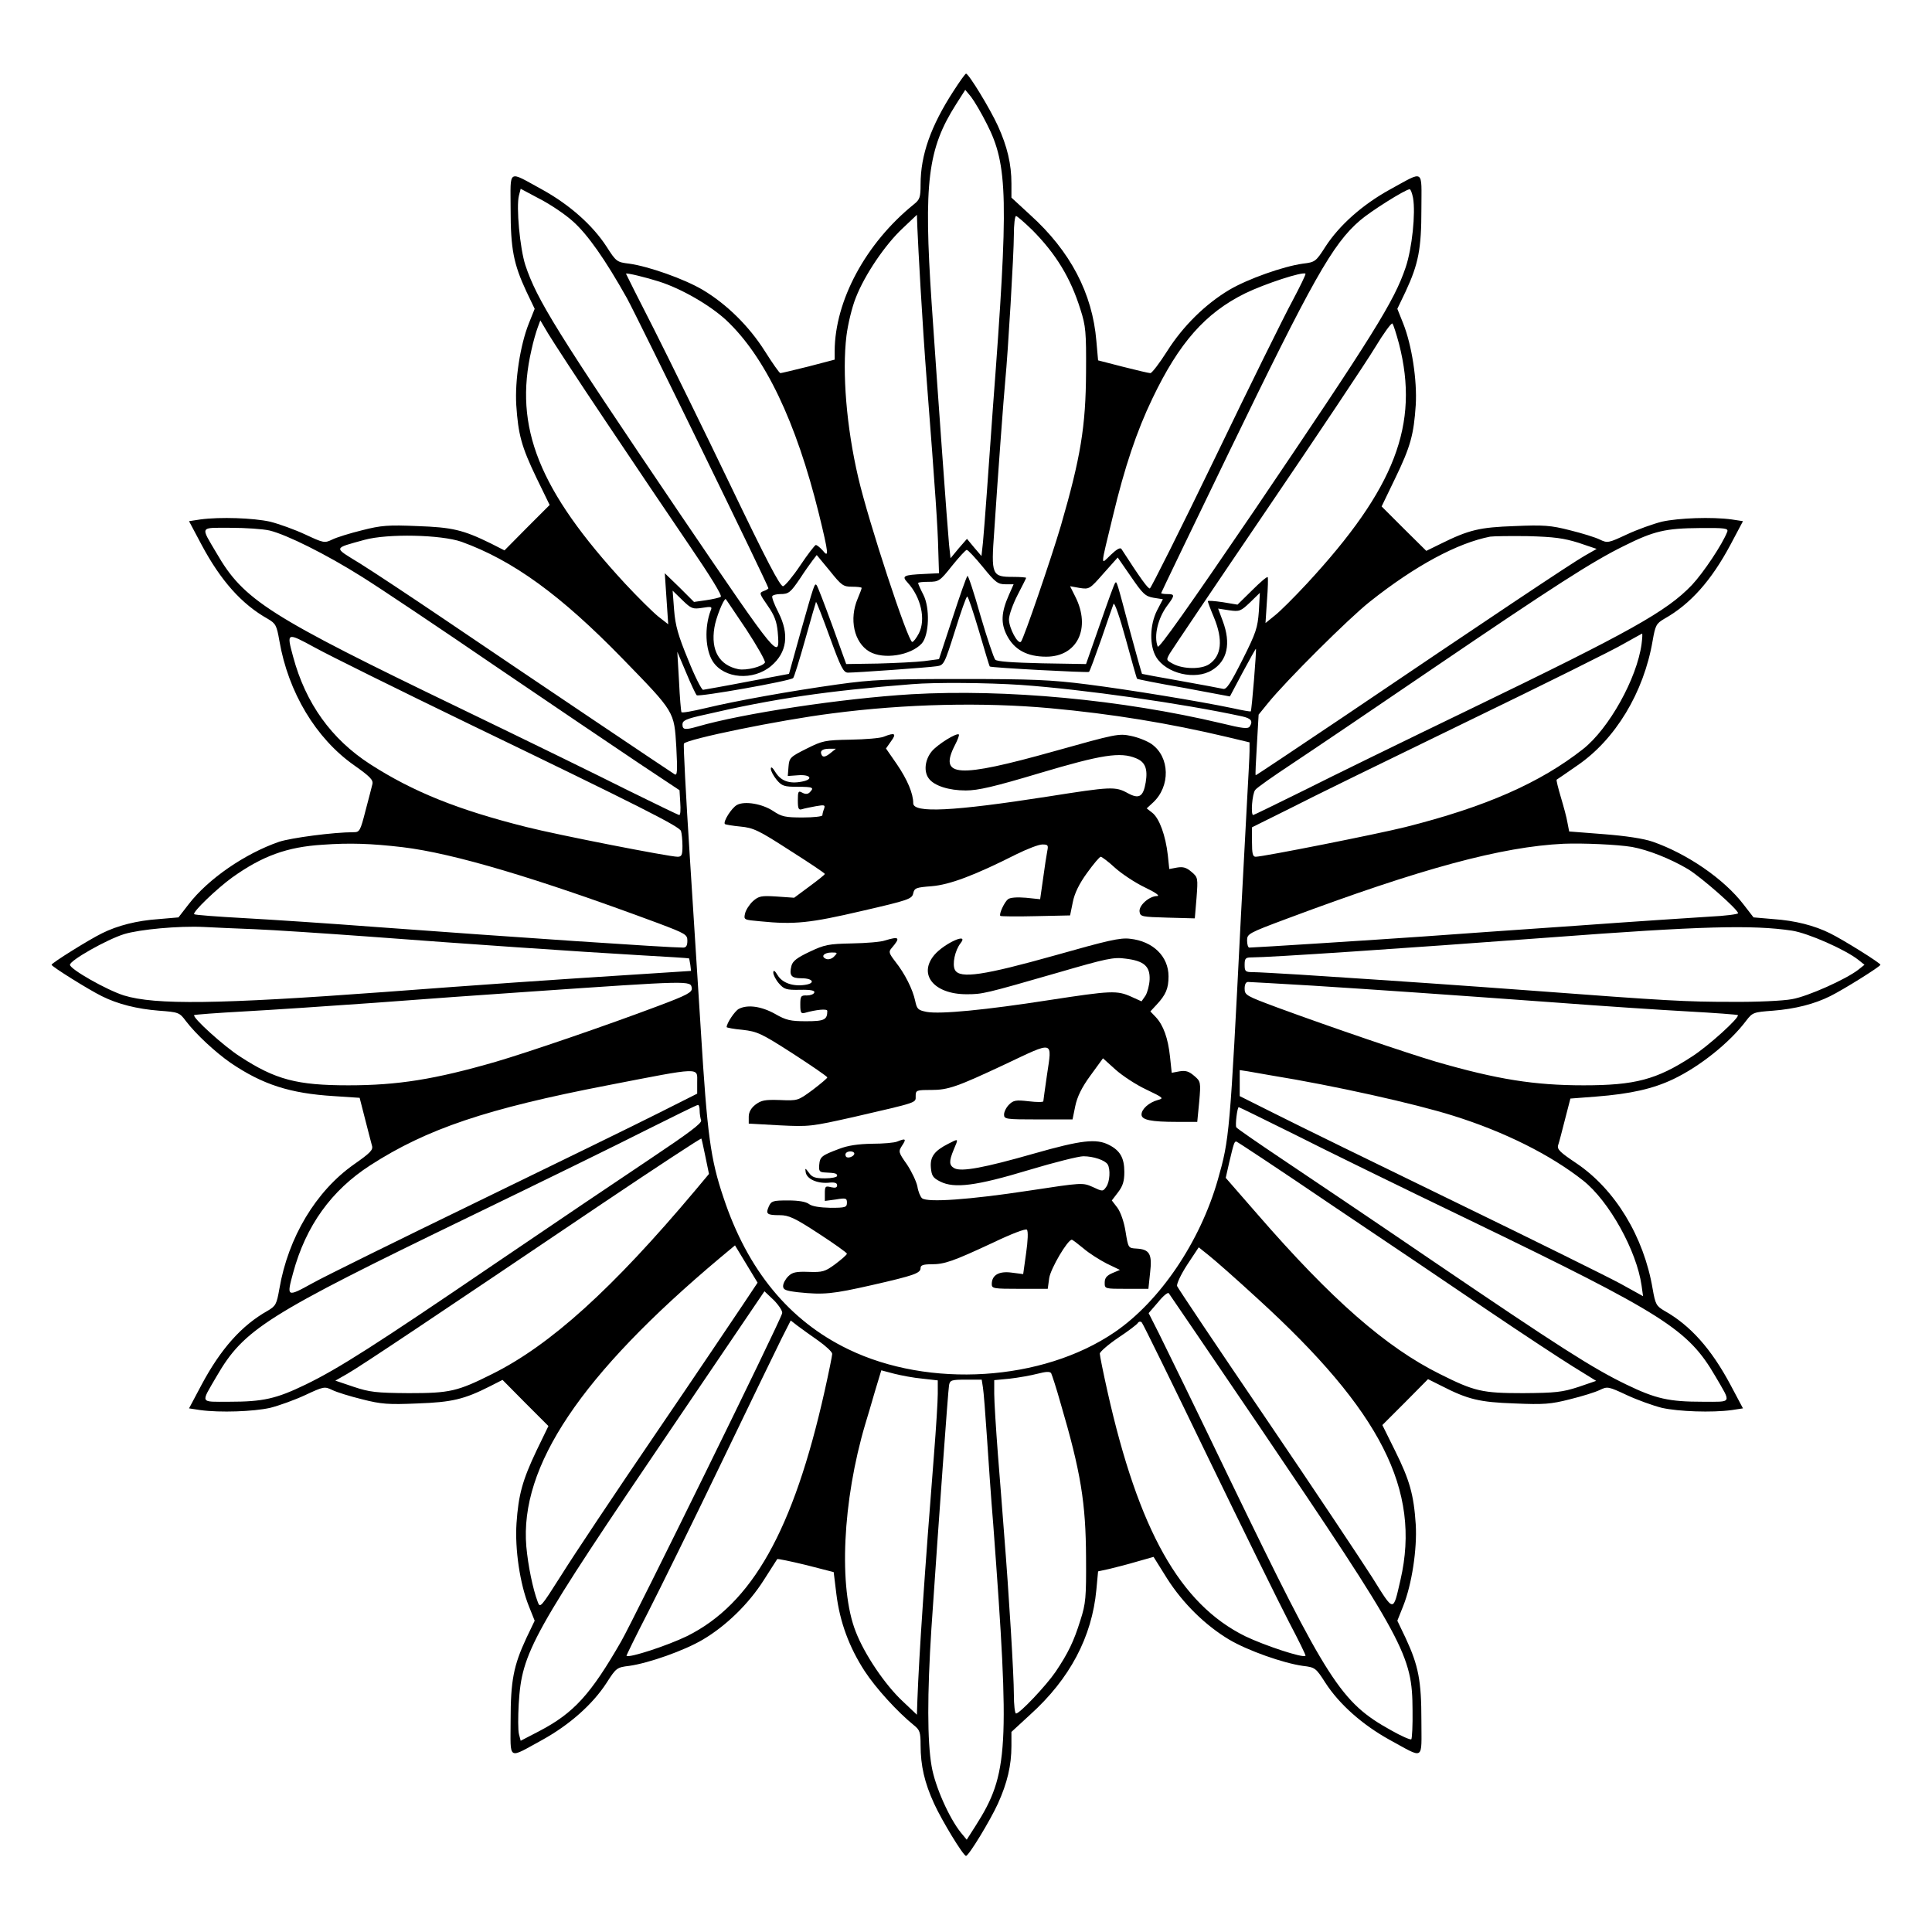
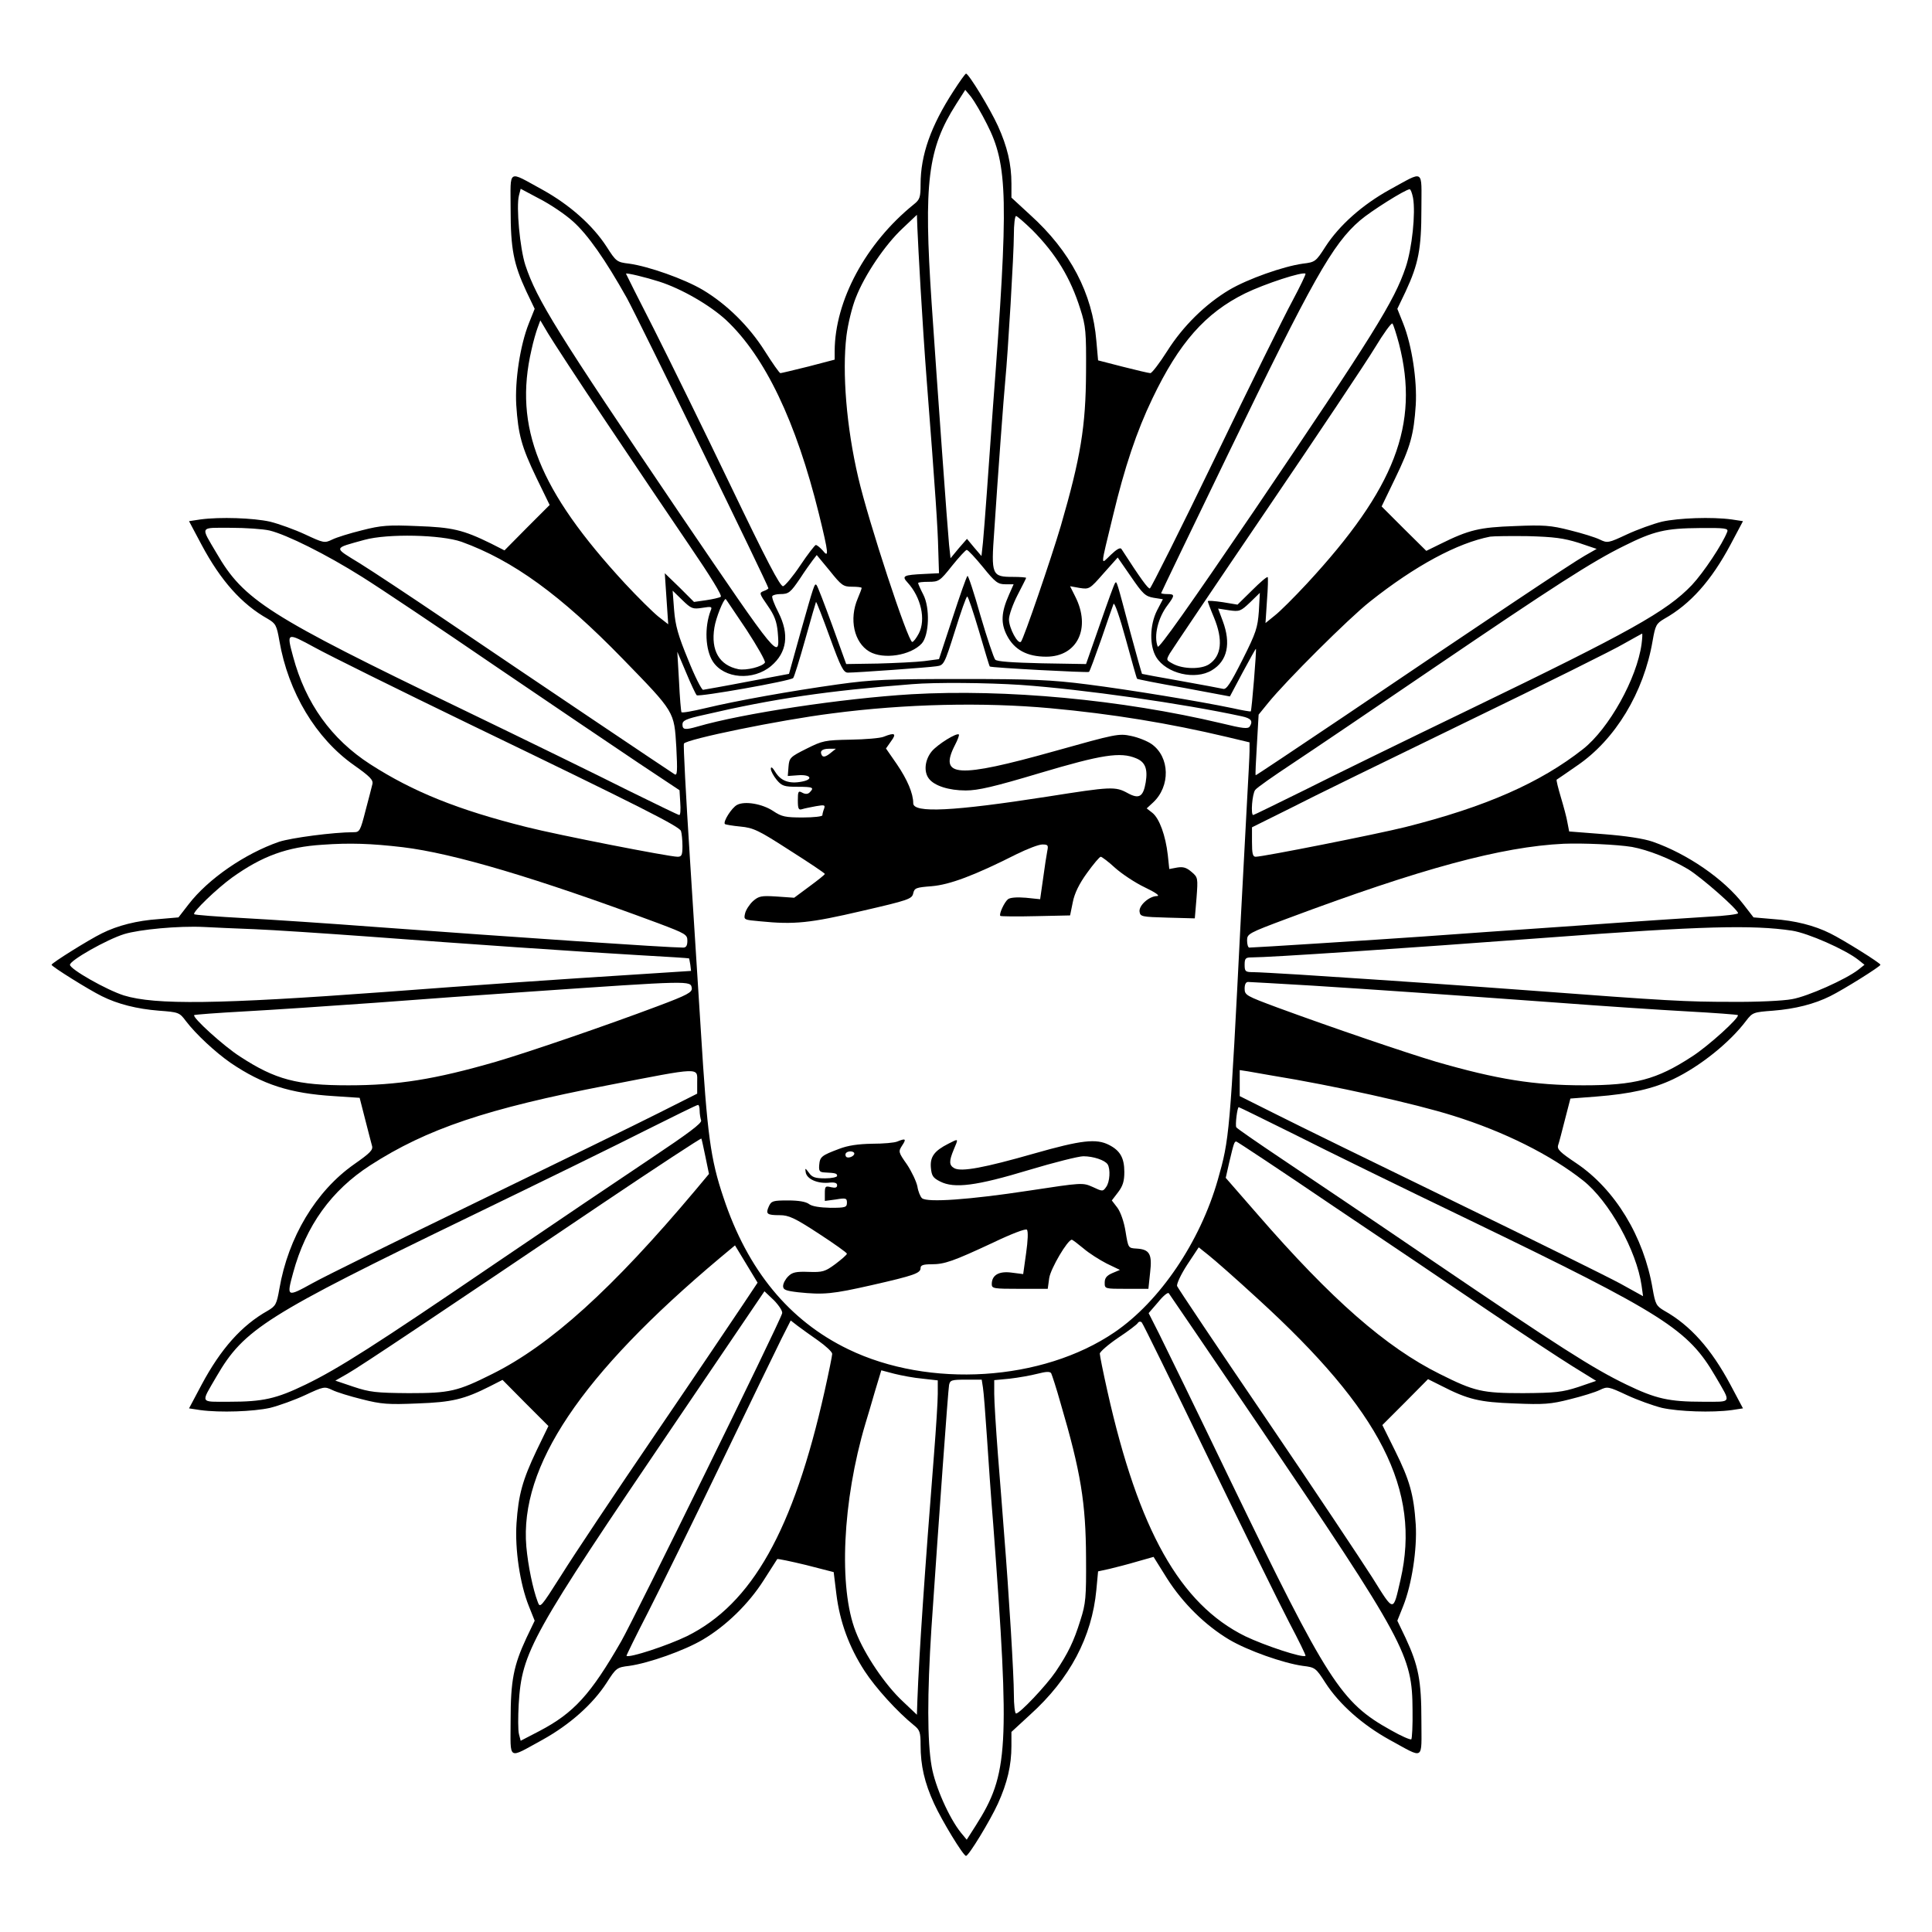
<svg xmlns="http://www.w3.org/2000/svg" version="1.0" width="787pt" height="787pt" viewBox="0 0 787 787" preserveAspectRatio="xMidYMid meet">
  <g transform="translate(0,787) scale(0.1,-0.1)" fill="#000000" stroke="none">
    <path d="M3884 7499 c-92 -142 -134 -260 -134 -380 0 -52 -3 -62 -27 -81 -197 -159 -322 -393 -323 -598 l0 -35 -107 -28 c-60 -15 -111 -27 -114 -27 -4 0 -32 40 -63 89 -65 103 -156 192 -253 250 -76 45 -221 96 -300 107 -50 6 -53 8 -92 69 -57 88 -151 171 -261 232 -145 79 -130 88 -130 -79 0 -162 12 -223 64 -335 l34 -71 -24 -60 c-35 -88 -57 -231 -51 -332 8 -120 21 -169 82 -296 l54 -111 -92 -92 -92 -93 -55 28 c-114 56 -158 66 -300 71 -118 5 -147 3 -225 -17 -49 -12 -104 -29 -122 -38 -31 -15 -35 -14 -110 21 -43 20 -107 43 -143 52 -68 15 -203 20 -284 9 l-46 -7 51 -96 c78 -146 163 -242 270 -302 32 -19 36 -26 47 -89 36 -210 149 -398 304 -507 65 -46 79 -60 75 -77 -3 -12 -15 -60 -28 -108 -21 -82 -24 -88 -48 -88 -83 0 -255 -23 -304 -39 -139 -48 -289 -151 -369 -255 l-41 -53 -81 -7 c-88 -6 -167 -26 -231 -58 -53 -26 -205 -121 -205 -128 0 -7 152 -102 205 -128 64 -32 143 -52 232 -59 80 -6 84 -7 110 -42 41 -54 121 -128 183 -171 130 -88 241 -124 420 -135 l105 -7 22 -86 c12 -48 25 -96 28 -108 6 -18 -6 -30 -73 -77 -155 -109 -268 -297 -304 -507 -11 -63 -15 -70 -47 -89 -107 -60 -192 -156 -270 -302 l-51 -96 46 -7 c81 -11 216 -6 284 9 36 9 100 32 143 52 75 35 79 36 110 21 18 -9 73 -26 122 -38 78 -20 107 -22 225 -17 142 5 191 17 296 70 l51 26 93 -94 94 -94 -48 -99 c-58 -122 -74 -181 -82 -297 -7 -106 14 -247 50 -337 l24 -60 -34 -71 c-52 -112 -64 -173 -64 -335 0 -167 -15 -158 130 -79 110 61 204 144 261 232 39 61 42 63 92 69 79 11 224 62 300 107 95 56 187 146 248 242 29 45 54 84 55 86 2 2 55 -9 117 -24 l113 -29 11 -90 c14 -113 52 -216 115 -313 45 -69 133 -166 201 -221 24 -19 27 -29 27 -81 0 -83 16 -153 55 -238 32 -70 119 -213 130 -213 11 0 98 143 130 213 38 84 55 155 55 235 l0 57 76 70 c162 146 252 317 270 509 l7 75 46 10 c25 6 76 19 113 30 l67 19 55 -88 c65 -102 156 -191 253 -249 76 -45 221 -96 300 -107 50 -6 53 -8 92 -69 57 -88 151 -171 261 -232 145 -79 130 -88 130 79 0 162 -12 223 -64 335 l-34 71 24 60 c35 88 57 231 51 332 -8 122 -25 181 -84 300 l-52 105 93 93 93 94 54 -27 c109 -56 156 -67 299 -72 118 -5 147 -3 225 17 49 12 104 29 122 38 31 15 35 14 110 -21 43 -20 107 -43 143 -52 68 -15 203 -20 284 -9 l46 7 -51 96 c-78 146 -163 242 -270 302 -32 19 -36 26 -47 89 -36 213 -153 405 -310 511 -67 45 -80 57 -75 74 4 11 16 58 28 105 l22 85 104 8 c142 11 233 32 315 71 109 52 230 149 297 238 26 34 30 35 110 41 89 7 168 27 232 59 53 26 205 121 205 128 0 7 -152 102 -205 128 -64 32 -143 52 -231 58 l-81 7 -41 53 c-80 104 -229 206 -369 255 -37 13 -110 24 -200 31 l-141 11 -7 36 c-3 20 -16 67 -27 104 -11 37 -19 69 -17 71 2 1 40 27 83 57 156 106 272 298 308 509 11 63 15 70 47 89 107 60 192 156 270 302 l51 96 -46 7 c-81 11 -216 6 -284 -9 -36 -9 -100 -32 -143 -52 -75 -35 -79 -36 -110 -21 -18 9 -73 26 -122 38 -78 20 -107 22 -225 17 -143 -5 -186 -15 -303 -73 l-57 -28 -91 90 -91 91 55 114 c63 130 76 179 84 299 6 101 -16 244 -51 332 l-24 60 34 71 c52 112 64 173 64 335 0 167 15 158 -130 79 -110 -61 -204 -144 -261 -232 -39 -61 -42 -63 -92 -69 -79 -11 -224 -62 -300 -107 -97 -58 -188 -147 -253 -250 -31 -49 -62 -89 -68 -89 -6 0 -57 12 -112 26 l-101 26 -7 79 c-16 194 -106 366 -270 514 l-76 70 0 57 c0 80 -17 151 -55 235 -32 70 -119 213 -130 213 -3 0 -26 -32 -51 -71z m136 -134 c86 -168 89 -306 25 -1150 -8 -110 -19 -267 -25 -350 -6 -82 -13 -175 -16 -205 l-6 -55 -30 35 -29 35 -34 -39 -33 -40 -6 55 c-6 60 -48 644 -71 984 -33 493 -16 629 100 811 l37 58 24 -29 c13 -17 42 -66 64 -110z m-1687 -396 c61 -54 133 -157 221 -314 47 -86 576 -1170 576 -1181 0 -3 -9 -8 -20 -12 -18 -7 -17 -10 17 -59 28 -40 37 -65 41 -107 10 -120 8 -117 -397 479 -505 746 -584 874 -631 1015 -22 68 -38 238 -26 284 l7 27 77 -41 c43 -22 104 -63 135 -91z m3423 95 c11 -62 -4 -206 -30 -283 -47 -139 -129 -270 -619 -994 -260 -382 -387 -562 -391 -551 -17 43 1 118 41 170 29 39 29 44 -2 44 -14 0 -25 2 -25 4 0 2 123 257 273 567 344 710 425 855 537 951 44 38 184 126 202 127 4 1 10 -15 14 -35z m-2006 -369 c6 -104 17 -273 25 -375 36 -464 45 -601 47 -690 l3 -95 -60 -3 c-85 -4 -93 -8 -68 -35 55 -60 75 -151 46 -207 -10 -19 -22 -35 -27 -35 -17 0 -178 489 -220 670 -48 205 -66 428 -48 577 6 48 23 118 38 155 36 93 120 217 191 283 l58 55 2 -55 c1 -30 7 -140 13 -245z m455 238 c97 -98 156 -195 196 -323 22 -68 24 -93 23 -255 -1 -222 -22 -349 -103 -628 -39 -132 -151 -459 -162 -471 -12 -13 -49 55 -49 91 0 17 16 62 35 99 19 37 35 68 35 70 0 2 -24 4 -53 4 -87 0 -90 7 -77 186 15 229 39 553 45 614 11 112 35 518 35 593 0 42 4 77 9 77 4 0 34 -26 66 -57z m-1520 -210 c91 -29 207 -96 273 -157 158 -148 285 -413 378 -790 40 -163 41 -181 15 -148 -11 12 -23 22 -28 22 -4 -1 -33 -38 -63 -83 -30 -45 -62 -83 -70 -85 -12 -2 -69 108 -214 410 -109 227 -250 514 -312 637 -63 123 -114 225 -114 226 0 5 82 -15 135 -32z m2579 -80 c-32 -59 -174 -346 -314 -637 -141 -292 -261 -531 -266 -533 -7 -2 -36 37 -116 161 -5 7 -20 -2 -43 -24 -43 -41 -44 -59 9 160 47 196 96 343 160 476 109 228 216 349 378 429 80 39 236 90 246 80 2 -2 -22 -52 -54 -112z m-2798 -487 c111 -166 264 -393 341 -506 86 -126 136 -207 129 -211 -6 -4 -33 -10 -60 -14 l-49 -7 -59 59 -60 58 7 -104 7 -104 -41 32 c-22 18 -83 78 -135 134 -351 380 -454 637 -381 952 7 33 19 74 25 90 l11 30 32 -54 c18 -30 122 -190 233 -355z m3233 313 c84 -328 -16 -588 -375 -976 -52 -56 -111 -115 -132 -131 l-37 -30 6 92 c4 50 5 93 3 95 -3 3 -31 -21 -64 -54 l-59 -58 -60 10 c-34 5 -61 7 -61 4 0 -3 11 -33 25 -66 38 -92 31 -157 -20 -191 -32 -21 -104 -20 -145 1 -30 16 -30 16 -15 43 9 15 186 278 394 584 208 306 407 604 442 662 35 58 67 102 71 98 4 -4 16 -42 27 -83z m-4601 -760 c70 -17 231 -97 377 -189 72 -45 317 -209 545 -365 228 -155 490 -332 581 -393 l167 -111 3 -50 c2 -28 1 -51 -4 -51 -4 0 -98 46 -210 101 -111 56 -416 205 -677 331 -788 380 -887 443 -998 635 -66 112 -71 103 58 103 61 0 132 -5 158 -11z m5938 -5 c-19 -50 -97 -167 -144 -217 -103 -108 -253 -191 -902 -505 -261 -126 -566 -275 -677 -331 -112 -55 -205 -101 -208 -101 -11 0 -4 87 8 102 6 9 75 57 152 108 77 51 336 226 575 389 490 333 645 433 775 497 122 61 170 72 309 73 103 1 117 -1 112 -15z m-5156 -41 c210 -76 404 -217 656 -476 214 -220 210 -214 219 -361 5 -97 4 -117 -7 -110 -15 9 -582 390 -939 632 -136 92 -290 194 -343 227 -109 67 -111 60 19 96 95 26 312 21 395 -8z m4550 -4 l74 -25 -49 -28 c-53 -30 -400 -262 -984 -657 -195 -131 -355 -238 -356 -237 -2 2 1 58 5 125 l7 122 39 48 c73 90 329 345 414 412 185 147 357 239 490 265 14 2 84 3 155 2 105 -3 144 -8 205 -27z m-2426 -99 c50 -62 61 -70 91 -70 l34 0 -19 -43 c-32 -72 -34 -116 -8 -166 30 -58 82 -86 160 -86 127 0 183 117 118 245 l-21 42 39 -7 c39 -6 41 -5 97 59 l58 65 54 -78 c48 -70 58 -80 92 -86 l38 -6 -24 -46 c-30 -60 -31 -144 -3 -190 41 -67 159 -95 227 -53 63 38 78 109 44 200 l-19 51 45 -7 c42 -6 47 -4 85 32 l40 39 -4 -75 c-5 -67 -11 -87 -67 -198 -49 -97 -65 -122 -79 -118 -9 2 -87 17 -172 32 -85 15 -156 28 -158 29 -1 1 -23 78 -48 171 -55 208 -55 207 -61 200 -4 -3 -31 -79 -62 -168 l-57 -163 -179 3 c-121 3 -184 7 -191 15 -6 7 -33 87 -60 179 -26 92 -50 165 -53 162 -4 -3 -31 -80 -61 -172 l-55 -167 -60 -8 c-33 -4 -118 -8 -189 -10 l-129 -2 -57 158 c-32 87 -60 161 -64 164 -8 8 -10 1 -65 -193 l-47 -169 -170 -32 c-93 -18 -174 -32 -180 -33 -6 0 -34 55 -61 123 -40 97 -52 138 -57 202 l-6 79 39 -38 c37 -36 43 -38 82 -32 37 6 41 5 34 -11 -26 -68 -22 -160 9 -208 46 -70 164 -79 237 -18 65 55 75 129 30 218 -17 33 -28 62 -25 67 3 4 17 8 32 8 35 0 42 6 82 65 18 28 41 60 50 72 l17 22 53 -64 c48 -60 55 -65 91 -65 21 0 39 -2 39 -5 0 -3 -7 -22 -16 -43 -36 -84 -15 -179 47 -216 58 -34 169 -16 214 33 30 34 34 145 6 199 -12 23 -21 44 -21 47 0 3 19 5 43 5 41 0 46 3 95 65 29 36 56 65 60 65 5 0 34 -31 66 -70z m-16 -261 c23 -78 42 -143 44 -144 5 -5 400 -26 404 -22 3 2 25 62 50 133 24 71 47 136 50 144 4 8 26 -56 50 -144 24 -87 44 -160 46 -161 2 -2 87 -19 191 -37 l187 -35 52 98 c29 54 53 97 54 96 3 -3 -17 -251 -21 -255 -1 -1 -34 4 -73 13 -139 29 -420 75 -592 97 -149 19 -225 22 -515 22 -299 0 -360 -2 -503 -22 -192 -27 -411 -66 -540 -97 -51 -12 -94 -20 -96 -16 -2 3 -7 60 -10 126 l-7 120 36 -85 c19 -46 39 -88 43 -92 8 -8 382 58 393 70 4 4 26 75 49 157 23 83 43 151 44 153 2 1 27 -63 56 -143 45 -124 56 -145 74 -145 36 0 329 21 361 26 30 4 32 8 75 144 24 77 46 140 50 140 4 0 25 -64 48 -141z m-948 7 c45 -69 79 -129 76 -135 -11 -17 -76 -33 -108 -27 -78 16 -113 76 -98 169 6 40 37 116 46 117 1 0 38 -56 84 -124z m-1125 -387 c706 -341 851 -415 859 -434 3 -9 6 -37 6 -61 0 -37 -3 -44 -20 -44 -34 0 -489 89 -615 121 -280 70 -463 144 -637 256 -158 102 -263 248 -314 438 -27 100 -27 100 89 37 56 -31 341 -172 632 -313z m4772 328 c-19 -141 -133 -345 -238 -428 -175 -138 -398 -236 -724 -318 -116 -29 -580 -121 -610 -121 -12 0 -15 13 -15 60 l0 60 153 76 c83 43 409 202 722 354 314 152 602 295 640 318 39 22 72 40 74 41 2 1 1 -19 -2 -42z m-2529 -167 c255 -18 661 -76 901 -128 37 -8 46 -19 32 -41 -7 -11 -27 -9 -117 13 -405 96 -877 140 -1261 118 -282 -17 -688 -78 -873 -132 -49 -14 -60 -13 -60 9 0 16 15 23 88 39 283 66 503 98 847 125 95 8 307 6 443 -3z m121 -95 c251 -23 483 -61 719 -117 l92 -22 0 -35 c0 -20 -5 -110 -10 -201 -5 -91 -16 -302 -25 -470 -45 -892 -47 -910 -94 -1075 -72 -253 -236 -496 -421 -622 -294 -200 -755 -229 -1085 -69 -240 116 -410 322 -508 618 -53 157 -66 256 -92 678 -9 140 -29 459 -45 709 -16 250 -27 458 -24 462 11 18 389 96 604 123 298 39 616 46 889 21z m-2639 -566 c208 -25 544 -125 1042 -310 111 -42 118 -46 118 -71 0 -20 -5 -28 -17 -28 -63 0 -699 43 -1253 84 -184 14 -425 30 -535 36 -110 6 -202 13 -204 16 -8 8 92 104 154 149 123 88 224 125 369 134 111 8 198 5 326 -10z m5008 1 c65 -12 155 -47 229 -91 55 -34 203 -164 203 -179 0 -4 -53 -11 -117 -14 -65 -4 -309 -20 -543 -37 -234 -16 -515 -36 -625 -44 -185 -13 -685 -45 -706 -45 -5 0 -9 13 -9 29 0 27 5 30 163 89 548 205 874 293 1127 305 80 3 217 -3 278 -13z m-5613 -335 c77 -3 286 -17 465 -30 410 -31 847 -61 1105 -76 110 -6 201 -12 202 -13 0 0 3 -12 5 -26 l3 -25 -185 -12 c-396 -25 -680 -45 -1065 -74 -677 -50 -933 -53 -1060 -14 -70 22 -220 107 -220 125 0 18 150 103 221 125 62 19 222 34 324 29 36 -2 128 -6 205 -9z m6265 -6 c65 -10 217 -77 270 -119 l25 -20 -25 -20 c-50 -39 -206 -109 -270 -120 -36 -7 -146 -12 -246 -11 -187 0 -260 4 -819 46 -299 22 -481 35 -943 65 -85 5 -169 10 -188 10 -31 0 -34 3 -34 30 0 26 4 30 28 30 74 0 611 36 1212 81 622 47 829 52 990 28z m-4482 -234 c2 -17 -17 -28 -140 -74 -207 -78 -525 -187 -658 -226 -249 -72 -400 -96 -601 -96 -209 0 -297 23 -441 117 -66 42 -196 160 -187 169 2 2 94 9 204 15 110 6 349 22 530 35 182 14 463 34 625 45 669 46 663 46 668 15z m2529 10 c282 -18 512 -34 993 -69 184 -14 425 -30 535 -36 110 -6 202 -13 204 -15 9 -9 -121 -127 -187 -169 -144 -94 -232 -117 -441 -117 -201 0 -352 24 -601 96 -121 36 -424 139 -647 221 -126 47 -133 50 -133 77 0 17 5 27 14 27 8 0 126 -7 263 -15z m-2507 -393 l0 -47 -157 -79 c-87 -44 -419 -206 -738 -361 -319 -155 -622 -304 -672 -332 -105 -58 -106 -57 -79 42 52 192 156 336 314 438 231 149 475 231 967 326 386 75 365 74 365 13z m2340 27 c253 -41 585 -115 740 -164 208 -65 396 -159 529 -264 106 -84 218 -286 238 -428 l6 -43 -94 52 c-52 28 -355 178 -674 333 -319 155 -646 315 -727 356 l-148 74 0 53 0 53 33 -5 c17 -3 61 -11 97 -17z m-2330 -143 c0 -13 3 -31 6 -40 4 -11 -51 -52 -208 -157 -117 -78 -400 -269 -628 -424 -492 -335 -641 -430 -775 -495 -120 -58 -173 -70 -312 -70 -121 0 -116 -9 -51 103 112 193 201 249 1031 651 287 139 612 298 722 354 110 55 203 101 208 101 4 1 7 -10 7 -23z m2423 -97 c122 -62 443 -219 713 -349 796 -385 890 -445 1002 -637 65 -112 70 -103 -51 -103 -139 0 -192 12 -312 70 -137 66 -277 156 -785 501 -239 163 -517 350 -617 417 -100 67 -184 125 -187 130 -5 9 4 82 10 82 2 0 104 -50 227 -111z m-2399 -93 l14 -68 -56 -67 c-338 -402 -590 -630 -827 -748 -142 -71 -172 -78 -340 -78 -133 1 -159 4 -225 26 l-74 25 49 28 c53 30 365 239 1035 691 223 150 406 270 407 267 2 -4 9 -38 17 -76z m2554 -197 c213 -143 498 -335 633 -427 136 -92 291 -194 344 -227 l97 -60 -73 -25 c-65 -21 -92 -24 -224 -25 -168 0 -198 7 -340 78 -219 109 -440 302 -743 651 l-129 148 14 62 c19 80 21 86 29 86 3 0 180 -117 392 -261z m-2402 -404 c-33 -49 -192 -286 -355 -525 -163 -239 -335 -497 -383 -574 -87 -137 -88 -138 -98 -110 -19 50 -39 146 -46 224 -28 327 222 700 790 1177 l60 50 46 -76 46 -76 -60 -90z m2098 24 c501 -457 665 -779 581 -1144 -31 -134 -25 -135 -115 9 -44 69 -239 362 -434 649 -196 288 -358 530 -361 538 -3 8 15 47 41 87 l47 71 40 -32 c22 -17 113 -97 201 -178z m-1938 -59 c-12 -42 -601 -1240 -655 -1335 -125 -218 -194 -293 -333 -366 l-77 -40 -7 27 c-4 15 -4 70 -1 123 13 213 49 277 639 1147 l362 534 39 -37 c21 -22 36 -45 33 -53z m1937 -450 c603 -891 630 -942 631 -1167 1 -61 -2 -114 -5 -118 -4 -3 -41 13 -83 37 -204 113 -257 196 -655 1019 -136 283 -267 551 -290 597 l-42 83 38 44 c20 25 40 42 44 37 3 -4 166 -243 362 -532z m-1790 339 c31 -22 57 -46 57 -54 0 -7 -14 -76 -31 -152 -127 -567 -296 -867 -561 -998 -78 -38 -236 -90 -246 -80 -1 1 38 81 87 176 49 96 184 370 299 609 115 239 226 468 246 508 l37 73 27 -21 c15 -11 53 -39 85 -61z m1587 -474 c144 -297 293 -600 331 -673 39 -74 69 -135 67 -137 -10 -10 -167 42 -246 80 -265 131 -434 431 -561 998 -17 76 -31 145 -31 153 0 7 33 36 74 64 41 27 78 55 81 61 4 6 11 7 16 2 5 -5 126 -252 269 -548z m-1162 319 l62 -7 0 -55 c0 -31 -7 -140 -15 -242 -38 -480 -61 -817 -68 -1005 l-2 -60 -58 55 c-71 66 -155 190 -191 283 -71 179 -54 534 39 847 8 25 25 84 39 132 l26 86 53 -14 c28 -7 80 -17 115 -20z m562 -99 c83 -282 103 -407 104 -630 1 -162 -1 -187 -23 -255 -27 -87 -50 -134 -101 -210 -39 -57 -146 -170 -161 -170 -5 0 -9 35 -9 78 0 77 -20 409 -40 657 -5 72 -17 216 -25 320 -8 105 -15 216 -15 247 l0 56 63 6 c35 4 86 13 113 20 35 9 51 10 56 2 3 -6 21 -60 38 -121z m-316 63 c3 -18 10 -107 16 -198 6 -91 17 -253 26 -360 68 -912 62 -1017 -71 -1226 l-37 -58 -24 29 c-48 60 -105 188 -119 270 -18 102 -18 294 -1 560 31 457 68 971 72 993 4 20 10 22 69 22 l64 0 5 -32z" />
    <path d="M3600 4869 c-14 -6 -75 -11 -135 -12 -105 -2 -114 -4 -180 -37 -66 -33 -70 -37 -73 -73 l-3 -38 42 3 c52 4 64 -17 15 -26 -51 -10 -85 3 -107 38 -12 20 -19 25 -19 14 0 -9 11 -29 24 -45 21 -25 31 -28 85 -28 63 0 69 -3 49 -23 -7 -7 -17 -8 -30 -1 -16 9 -18 5 -18 -31 0 -35 3 -41 18 -36 9 3 35 8 56 12 35 6 38 5 33 -10 -4 -10 -7 -22 -7 -27 0 -5 -36 -9 -80 -9 -70 0 -86 3 -120 26 -45 30 -117 42 -148 25 -22 -12 -58 -69 -49 -78 3 -2 31 -7 63 -10 53 -5 74 -15 201 -97 79 -50 143 -93 143 -96 0 -3 -29 -26 -63 -51 l-62 -46 -71 5 c-63 4 -73 2 -97 -19 -14 -13 -29 -36 -32 -50 -6 -26 -5 -26 62 -32 139 -14 203 -7 413 42 191 44 205 49 210 72 5 22 12 24 75 29 73 6 173 43 347 131 43 21 89 39 104 39 23 0 25 -3 20 -27 -3 -16 -11 -66 -17 -112 l-12 -84 -58 6 c-36 3 -64 1 -73 -6 -15 -12 -38 -62 -31 -68 2 -2 66 -3 144 -1 l140 3 11 54 c7 36 26 75 58 119 26 36 51 66 56 66 4 0 31 -20 58 -45 28 -25 82 -61 122 -80 42 -20 62 -34 50 -35 -33 0 -76 -39 -72 -64 3 -20 9 -21 114 -24 l111 -3 7 83 c6 81 6 84 -20 106 -21 18 -34 22 -59 18 l-32 -6 -6 57 c-9 79 -34 149 -63 172 l-23 18 26 24 c71 66 69 185 -6 238 -17 12 -54 27 -83 33 -51 11 -63 8 -313 -62 -396 -111 -472 -106 -405 25 11 21 18 40 16 43 -9 8 -85 -39 -110 -68 -29 -35 -34 -84 -12 -112 22 -29 81 -48 150 -48 50 0 115 15 302 71 252 75 328 87 392 60 37 -15 48 -43 39 -98 -10 -59 -27 -69 -73 -44 -51 28 -67 27 -327 -14 -385 -60 -547 -68 -547 -27 0 40 -24 96 -66 158 l-45 65 21 30 c23 31 15 36 -30 18z m-220 -69 c-17 -13 -27 -15 -32 -7 -10 17 0 27 30 27 l27 0 -25 -20z" />
-     <path d="M3605 4039 c-16 -6 -77 -11 -135 -12 -95 -2 -111 -5 -172 -34 -51 -24 -69 -38 -74 -57 -10 -40 -1 -51 41 -51 48 0 58 -21 13 -27 -48 -7 -91 8 -110 39 -12 20 -18 23 -18 11 0 -9 10 -29 23 -44 21 -24 30 -27 86 -26 44 1 61 -3 58 -11 -2 -7 -16 -12 -30 -12 -25 1 -27 -3 -27 -38 0 -32 3 -37 18 -33 46 13 92 18 92 8 0 -36 -12 -42 -86 -42 -64 0 -82 4 -127 30 -56 31 -112 39 -148 20 -16 -9 -49 -58 -49 -74 0 -2 29 -8 65 -11 60 -7 76 -14 205 -97 77 -50 140 -93 140 -97 0 -3 -27 -26 -60 -51 -60 -44 -60 -44 -133 -41 -62 2 -76 -1 -100 -19 -18 -14 -27 -31 -27 -49 l0 -28 125 -7 c122 -6 129 -5 303 34 264 61 252 57 252 85 0 24 3 25 63 25 70 0 106 13 302 105 201 95 191 98 170 -43 -8 -56 -15 -105 -15 -108 0 -4 -27 -4 -60 0 -52 6 -62 4 -80 -14 -11 -11 -20 -29 -20 -40 0 -19 7 -20 139 -20 l140 0 11 54 c8 38 26 76 62 125 l51 70 51 -46 c28 -25 84 -62 125 -81 71 -34 73 -36 47 -43 -36 -10 -66 -37 -66 -59 0 -22 38 -30 145 -30 l82 0 8 82 c7 81 6 83 -21 106 -21 18 -34 22 -59 18 l-32 -6 -7 66 c-8 75 -27 128 -58 161 l-22 23 26 28 c37 40 48 65 48 115 0 81 -63 143 -157 153 -40 5 -91 -7 -303 -67 -292 -82 -390 -97 -410 -60 -12 23 0 80 23 109 36 46 -67 -1 -107 -48 -67 -80 -1 -160 131 -160 65 0 71 1 376 89 193 56 223 63 272 56 75 -9 100 -31 98 -85 -1 -23 -9 -53 -17 -66 l-16 -23 -42 19 c-58 26 -81 25 -335 -14 -257 -40 -442 -58 -498 -48 -35 7 -40 11 -47 45 -10 47 -42 111 -81 160 -26 34 -28 40 -15 55 37 43 32 49 -27 31z m-207 -65 c-9 -10 -24 -14 -33 -10 -23 9 -9 26 23 26 24 0 25 -1 10 -16z" />
    <path d="M3655 3220 c-11 -5 -57 -9 -102 -9 -57 -1 -99 -7 -135 -21 -72 -27 -78 -32 -81 -66 -2 -25 2 -29 23 -30 44 -2 50 -4 50 -14 0 -5 -22 -10 -49 -10 -40 0 -53 4 -66 23 -15 20 -16 20 -13 2 4 -27 45 -46 91 -43 26 3 37 0 37 -10 0 -10 -7 -12 -25 -8 -23 6 -25 3 -25 -25 l0 -31 45 6 c41 7 45 5 45 -13 0 -19 -6 -21 -67 -21 -44 1 -75 6 -87 15 -13 10 -43 15 -86 15 -61 0 -68 -2 -78 -24 -14 -31 -8 -36 44 -36 37 0 61 -11 159 -75 63 -41 115 -78 115 -82 -1 -5 -22 -23 -47 -42 -42 -31 -52 -34 -109 -32 -52 2 -67 -2 -83 -18 -12 -12 -21 -29 -21 -40 0 -15 11 -19 61 -25 105 -11 141 -7 300 29 176 40 199 49 199 70 0 11 11 15 44 15 54 0 88 12 251 88 75 36 133 58 138 53 6 -6 4 -46 -3 -95 l-12 -86 -47 6 c-52 7 -81 -10 -81 -47 0 -18 8 -19 114 -19 l114 0 6 44 c6 39 75 156 92 156 3 0 24 -16 47 -35 23 -20 66 -47 95 -62 l54 -26 -31 -13 c-23 -10 -31 -20 -31 -39 0 -25 0 -25 89 -25 l89 0 7 66 c9 76 -2 95 -56 98 -33 2 -33 2 -44 69 -6 39 -20 79 -33 97 l-23 30 26 34 c19 25 25 45 25 82 0 57 -17 87 -62 110 -52 27 -113 20 -306 -35 -203 -58 -295 -75 -324 -60 -22 12 -23 28 -3 76 20 47 21 46 -22 24 -57 -29 -75 -53 -71 -98 3 -32 8 -41 38 -56 57 -29 146 -18 361 47 103 31 203 56 222 56 41 0 88 -16 99 -33 12 -19 9 -72 -6 -92 -13 -19 -15 -19 -55 0 -41 18 -42 18 -259 -15 -243 -37 -414 -49 -436 -31 -7 6 -16 28 -19 48 -4 20 -23 60 -42 89 -36 51 -36 53 -20 78 18 27 14 30 -20 16z m-175 -49 c0 -12 -28 -22 -34 -12 -3 5 -3 11 1 15 9 9 33 7 33 -3z" />
  </g>
</svg>